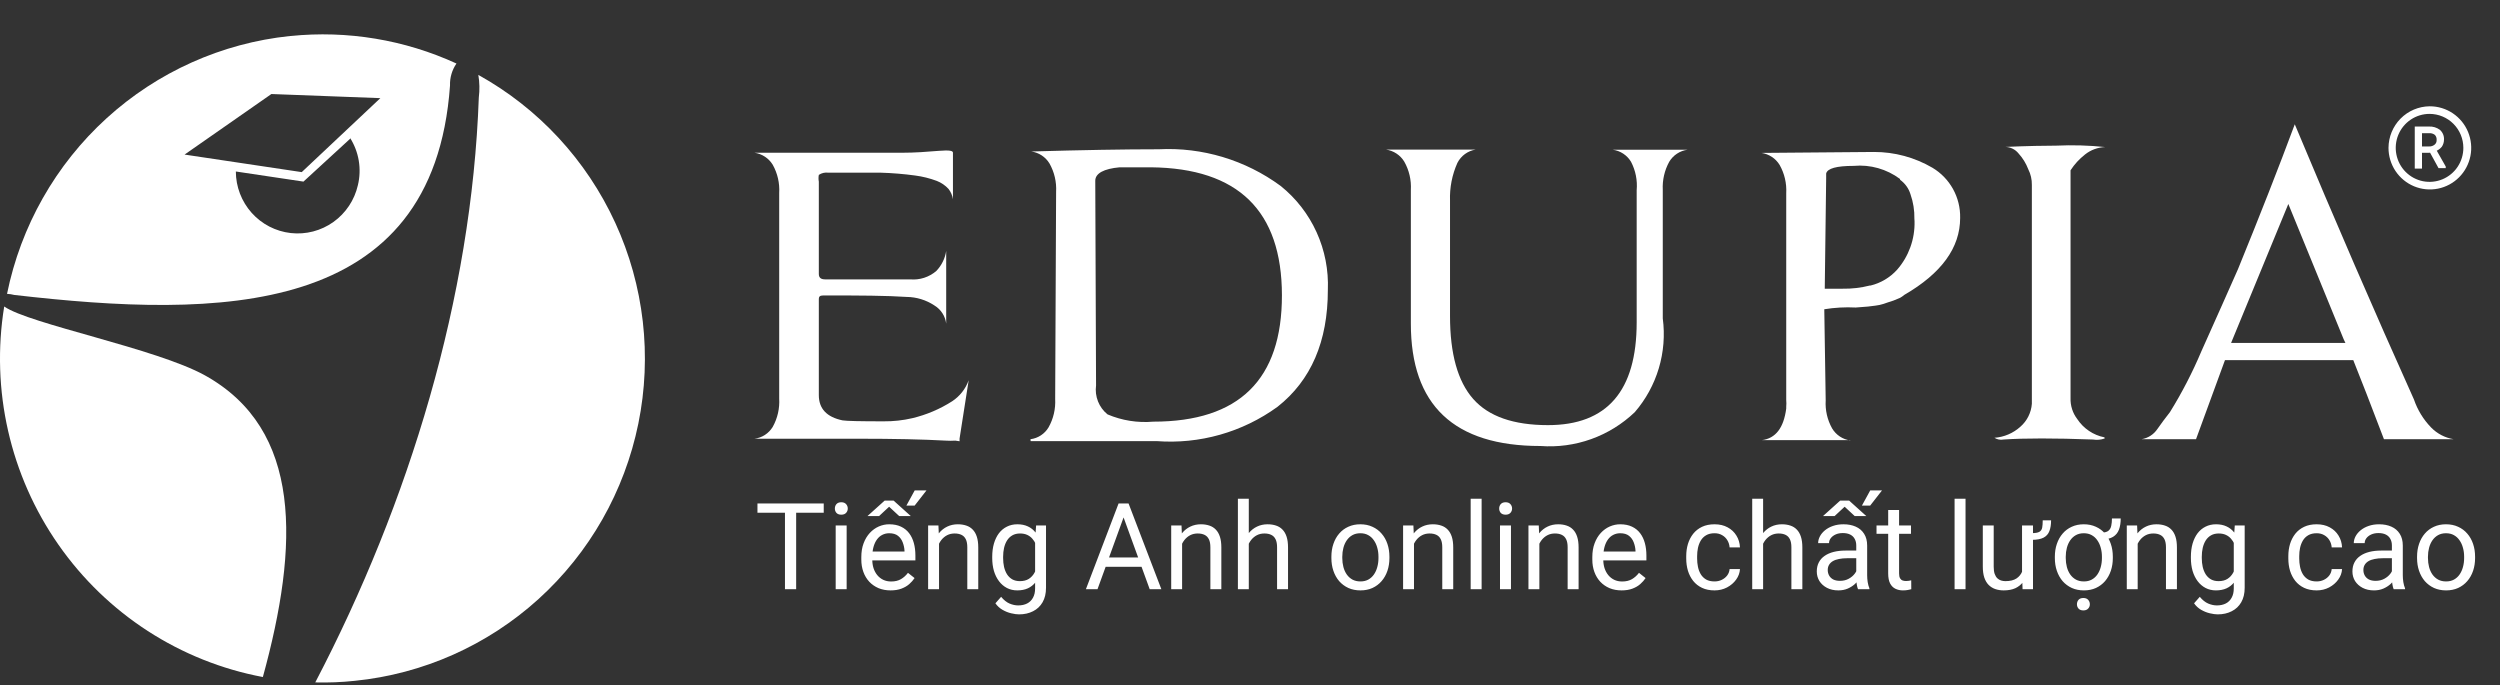
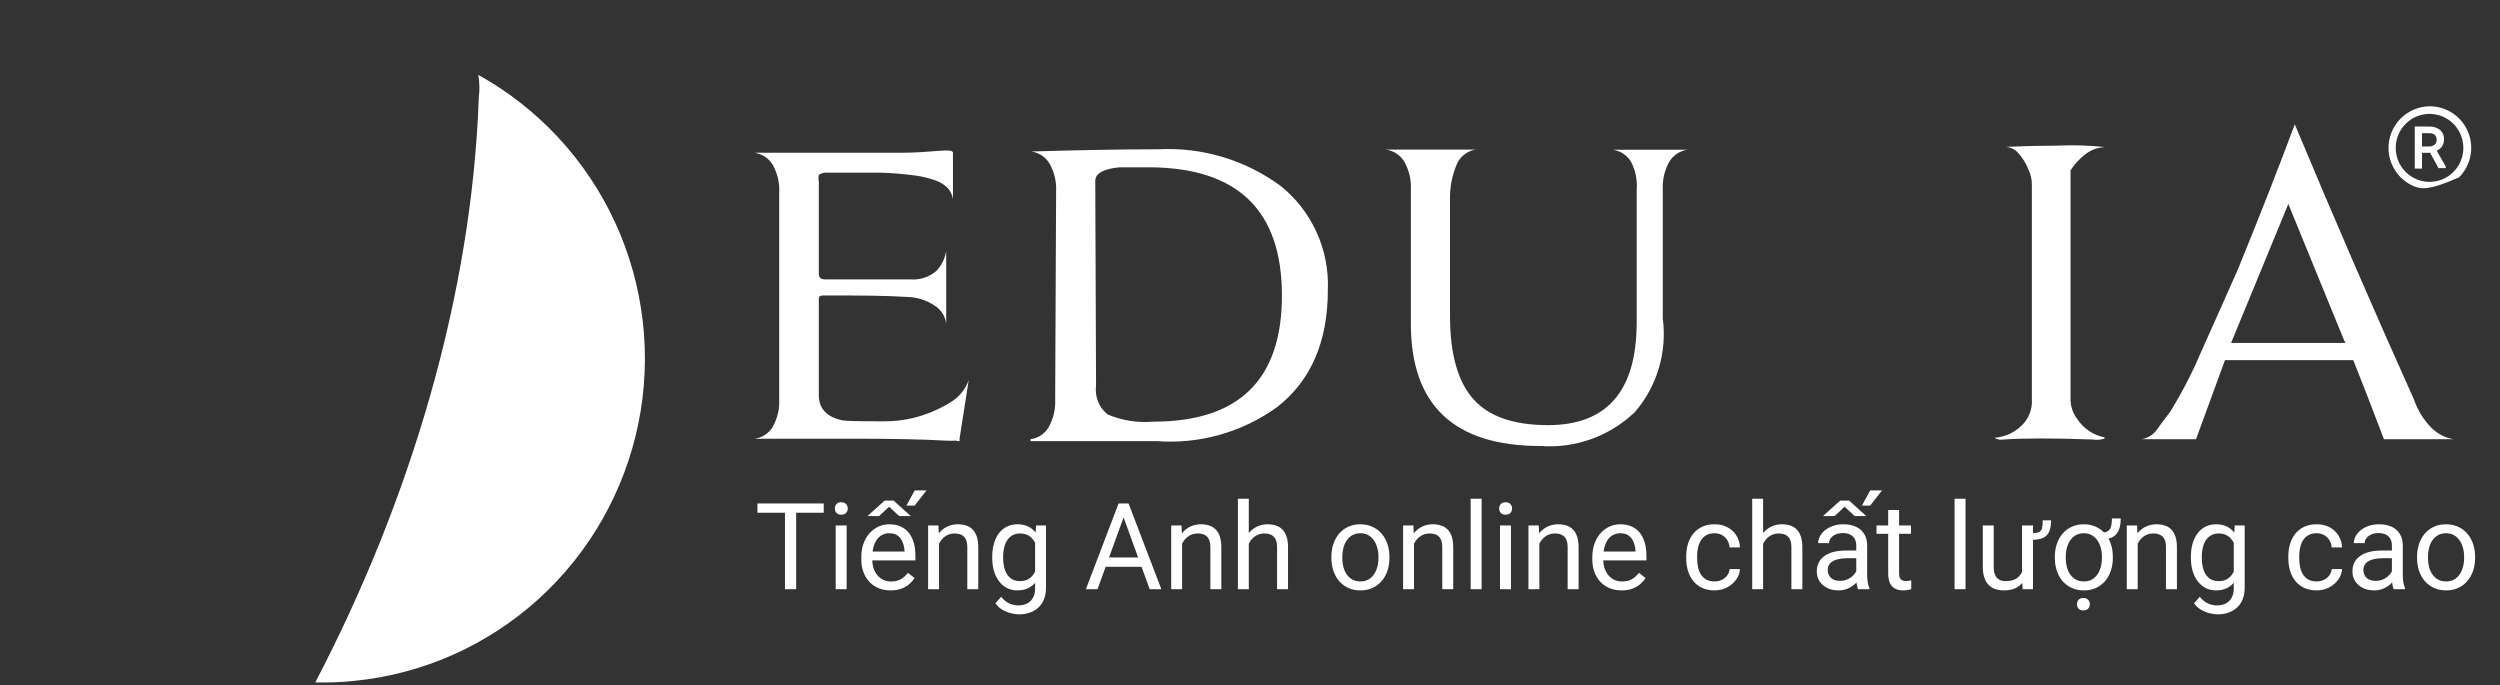
<svg xmlns="http://www.w3.org/2000/svg" width="270" height="74" viewBox="0 0 270 74" fill="none">
  <rect x="0" y="0" width="270" height="74" fill="#333333" stroke="none" />
  <path d="M103.174 47.587C102.829 47.61 102.483 47.61 102.138 47.587C99.67 47.45 96.528 47.382 92.712 47.382H81.486C81.889 47.331 82.276 47.19 82.617 46.968C82.958 46.746 83.245 46.45 83.456 46.101C83.974 45.17 84.216 44.11 84.153 43.045V20.851C84.218 19.786 83.976 18.725 83.456 17.795C83.243 17.446 82.956 17.149 82.615 16.925C82.275 16.7 81.889 16.554 81.486 16.497H90.386C92.78 16.497 95.005 16.497 97.043 16.497H97.383C98.809 16.497 100.134 16.395 101.374 16.292C102.614 16.19 102.919 16.292 102.919 16.497V17.265V21.516C102.858 21.112 102.694 20.73 102.444 20.407C102.091 20.022 101.655 19.724 101.17 19.536C100.418 19.256 99.638 19.061 98.843 18.956C97.598 18.787 96.346 18.685 95.09 18.648C93.731 18.648 91.863 18.648 89.451 18.648C89.094 18.602 88.732 18.687 88.433 18.887C88.387 19.13 88.387 19.379 88.433 19.621V29.592C88.433 29.985 88.653 30.172 89.112 30.172H98.3C98.806 30.217 99.316 30.159 99.8 30.004C100.284 29.849 100.732 29.598 101.119 29.267C101.691 28.674 102.065 27.916 102.189 27.099C102.189 28.363 102.189 30.992 102.189 34.953C102.138 34.55 101.998 34.164 101.777 33.824C101.556 33.484 101.262 33.198 100.915 32.989C100.022 32.398 98.979 32.077 97.909 32.068C95.871 31.931 92.814 31.897 88.857 31.914C88.568 31.914 88.433 32.033 88.433 32.272V42.67C88.433 44.138 89.282 45.043 90.997 45.401C91.427 45.47 92.905 45.504 95.43 45.504C96.475 45.514 97.519 45.4 98.537 45.162C100.061 44.797 101.513 44.18 102.834 43.336C103.659 42.794 104.285 41.997 104.618 41.065L103.633 47.365V47.655L103.174 47.587Z" fill="white" />
  <path d="M111.292 47.434C111.693 47.383 112.077 47.242 112.415 47.02C112.754 46.798 113.038 46.502 113.245 46.154C113.769 45.224 114.016 44.164 113.959 43.097L114.06 20.715C114.118 19.649 113.871 18.588 113.347 17.659C113.136 17.309 112.849 17.011 112.508 16.786C112.167 16.561 111.781 16.416 111.377 16.361C116.857 16.202 121.443 16.122 125.134 16.122C129.849 15.882 134.503 17.28 138.313 20.083C139.98 21.422 141.31 23.137 142.195 25.088C143.08 27.04 143.495 29.174 143.408 31.317C143.408 36.871 141.596 41.077 137.973 43.934C134.186 46.682 129.553 47.994 124.896 47.639H111.309L111.292 47.434ZM118.374 41.629C118.295 42.213 118.368 42.808 118.585 43.355C118.802 43.903 119.157 44.385 119.614 44.754C121.173 45.417 122.87 45.686 124.556 45.539C133.829 45.539 138.46 40.986 138.448 31.881C138.437 22.775 133.727 18.171 124.318 18.069H120.922C119.223 18.222 118.289 18.717 118.289 19.52L118.374 41.629Z" fill="white" />
  <path d="M176.15 17.471C175.939 17.12 175.653 16.821 175.312 16.596C174.971 16.372 174.584 16.227 174.18 16.173H182.247C181.843 16.227 181.456 16.372 181.115 16.596C180.774 16.821 180.487 17.12 180.277 17.471C179.767 18.399 179.526 19.451 179.58 20.51V34.39C179.818 36.197 179.672 38.033 179.15 39.779C178.629 41.524 177.745 43.138 176.557 44.514C175.206 45.804 173.601 46.795 171.847 47.424C170.092 48.053 168.226 48.306 166.368 48.168C157.027 48.168 152.362 43.757 152.373 34.936V20.51C152.433 19.443 152.185 18.382 151.66 17.454C151.447 17.105 151.16 16.808 150.819 16.584C150.479 16.36 150.093 16.214 149.69 16.156H159.37C158.953 16.222 158.557 16.387 158.214 16.636C157.872 16.885 157.593 17.212 157.4 17.59C156.826 18.871 156.553 20.267 156.602 21.671V34.134C156.602 38.214 157.434 41.185 159.099 43.08C160.763 44.975 163.463 45.914 167.183 45.914C173.568 45.914 176.761 42.215 176.761 34.817V20.544C176.856 19.482 176.644 18.415 176.15 17.471Z" fill="white" />
-   <path d="M199.808 47.536H195.579H194.509H190.28C191.775 47.348 192.641 46.204 192.913 44.121V43.934C192.935 43.69 192.935 43.444 192.913 43.2V20.868C192.972 19.802 192.725 18.741 192.199 17.812C191.986 17.463 191.699 17.166 191.358 16.942C191.018 16.718 190.632 16.572 190.229 16.515L202.389 16.412C204.609 16.408 206.789 16.997 208.707 18.119C209.637 18.675 210.404 19.469 210.929 20.42C211.454 21.37 211.719 22.444 211.696 23.532C211.696 26.758 209.675 29.524 205.667 31.846C205.512 31.981 205.341 32.096 205.158 32.188L204.495 32.461L203.867 32.666L203.425 32.819C203.143 32.91 202.853 32.973 202.559 33.007C202.174 33.075 201.461 33.144 200.419 33.212C199.284 33.154 198.145 33.217 197.023 33.4L197.175 43.234C197.11 44.293 197.352 45.349 197.872 46.273C198.082 46.624 198.369 46.922 198.71 47.147C199.051 47.372 199.438 47.516 199.842 47.57L199.808 47.536ZM206.754 23.634C206.773 22.728 206.63 21.825 206.329 20.971C206.136 20.343 205.742 19.797 205.208 19.417V19.332C203.768 18.257 201.985 17.752 200.198 17.915C198.347 17.915 197.362 18.188 197.226 18.734C197.216 18.899 197.216 19.064 197.226 19.229L197.074 31.18H199.01C199.994 31.197 200.976 31.082 201.931 30.839H202.016C203.121 30.571 204.12 29.976 204.886 29.131C206.145 27.69 206.818 25.825 206.771 23.907L206.754 23.634Z" fill="white" />
  <path d="M227.372 15.884C226.575 15.906 225.806 16.187 225.181 16.686C224.569 17.163 224.041 17.74 223.619 18.393V42.978C223.589 43.803 223.847 44.613 224.349 45.266C224.683 45.771 225.113 46.205 225.614 46.541C226.116 46.879 226.679 47.112 227.27 47.23C227.27 47.23 227.355 47.349 227.27 47.366C226.877 47.501 226.457 47.536 226.047 47.468C221.87 47.315 218.643 47.315 216.384 47.468C216.044 47.535 215.691 47.467 215.399 47.281C216.44 47.208 217.426 46.787 218.201 46.086C218.923 45.457 219.369 44.568 219.441 43.61V19.981C219.452 19.389 219.318 18.802 219.05 18.274C218.81 17.643 218.452 17.064 217.997 16.567C217.825 16.353 217.607 16.179 217.361 16.058C217.115 15.938 216.845 15.872 216.571 15.867C216.826 15.867 218.66 15.747 222.056 15.73C223.83 15.647 225.607 15.698 227.372 15.884Z" fill="white" />
  <path d="M237.171 47.433H231.294C231.636 47.376 231.963 47.249 232.255 47.062C232.547 46.874 232.798 46.628 232.993 46.34C233.417 45.743 233.859 45.128 234.351 44.514C235.653 42.415 236.788 40.217 237.748 37.941C239.446 34.15 240.805 31.111 241.705 29.063C244.083 23.235 246.126 18.022 247.836 13.424C252.184 23.827 256.475 33.735 260.709 43.148C261.096 44.28 261.729 45.312 262.561 46.17C263.215 46.84 264.066 47.283 264.989 47.433H257.466C256.073 43.768 254.969 40.923 254.154 38.897H240.296L237.171 47.433ZM253.118 36.643L247.14 22.029L240.958 37.036H253.305L253.118 36.643Z" fill="white" />
-   <path fill-rule="evenodd" clip-rule="evenodd" d="M262.391 12.3C261.669 12.3 260.963 12.515 260.362 12.919C259.762 13.322 259.294 13.895 259.017 14.566C258.741 15.237 258.669 15.975 258.81 16.687C258.951 17.399 259.298 18.053 259.809 18.566C260.32 19.079 260.97 19.429 261.679 19.571C262.387 19.712 263.121 19.64 263.788 19.362C264.455 19.084 265.026 18.614 265.427 18.01C265.828 17.406 266.042 16.697 266.042 15.971C266.042 14.997 265.658 14.063 264.973 13.375C264.288 12.687 263.359 12.3 262.391 12.3ZM261.576 15.817V14.383H262.34C262.565 14.366 262.789 14.432 262.968 14.571C263.036 14.643 263.088 14.729 263.12 14.824C263.153 14.918 263.164 15.018 263.155 15.117C263.162 15.21 263.147 15.303 263.112 15.389C263.076 15.475 263.021 15.551 262.951 15.612C262.78 15.755 262.562 15.829 262.34 15.817H261.576ZM262.425 16.5H261.576V18.207H260.794V13.666H262.323C262.749 13.643 263.169 13.77 263.512 14.024C263.66 14.156 263.777 14.319 263.854 14.503C263.93 14.686 263.964 14.884 263.953 15.083C263.951 15.357 263.868 15.624 263.716 15.851C263.565 16.029 263.38 16.174 263.172 16.278L264.14 17.985V18.156H263.359L262.425 16.449V16.5ZM262.425 11.48C263.308 11.48 264.172 11.744 264.906 12.237C265.641 12.731 266.213 13.432 266.551 14.252C266.89 15.073 266.978 15.976 266.806 16.847C266.633 17.718 266.208 18.518 265.583 19.146C264.959 19.774 264.163 20.201 263.296 20.375C262.43 20.548 261.532 20.459 260.716 20.119C259.899 19.779 259.202 19.204 258.711 18.465C258.22 17.727 257.958 16.859 257.958 15.971C257.963 14.787 258.43 13.653 259.259 12.812C260.089 11.972 261.214 11.494 262.391 11.48H262.425Z" fill="white" />
+   <path fill-rule="evenodd" clip-rule="evenodd" d="M262.391 12.3C261.669 12.3 260.963 12.515 260.362 12.919C259.762 13.322 259.294 13.895 259.017 14.566C258.741 15.237 258.669 15.975 258.81 16.687C258.951 17.399 259.298 18.053 259.809 18.566C260.32 19.079 260.97 19.429 261.679 19.571C262.387 19.712 263.121 19.64 263.788 19.362C264.455 19.084 265.026 18.614 265.427 18.01C265.828 17.406 266.042 16.697 266.042 15.971C266.042 14.997 265.658 14.063 264.973 13.375C264.288 12.687 263.359 12.3 262.391 12.3ZM261.576 15.817V14.383H262.34C262.565 14.366 262.789 14.432 262.968 14.571C263.036 14.643 263.088 14.729 263.12 14.824C263.153 14.918 263.164 15.018 263.155 15.117C263.162 15.21 263.147 15.303 263.112 15.389C263.076 15.475 263.021 15.551 262.951 15.612C262.78 15.755 262.562 15.829 262.34 15.817H261.576ZM262.425 16.5H261.576V18.207H260.794V13.666H262.323C262.749 13.643 263.169 13.77 263.512 14.024C263.66 14.156 263.777 14.319 263.854 14.503C263.93 14.686 263.964 14.884 263.953 15.083C263.951 15.357 263.868 15.624 263.716 15.851C263.565 16.029 263.38 16.174 263.172 16.278L264.14 17.985V18.156H263.359L262.425 16.449V16.5ZM262.425 11.48C263.308 11.48 264.172 11.744 264.906 12.237C265.641 12.731 266.213 13.432 266.551 14.252C266.89 15.073 266.978 15.976 266.806 16.847C266.633 17.718 266.208 18.518 265.583 19.146C262.43 20.548 261.532 20.459 260.716 20.119C259.899 19.779 259.202 19.204 258.711 18.465C258.22 17.727 257.958 16.859 257.958 15.971C257.963 14.787 258.43 13.653 259.259 12.812C260.089 11.972 261.214 11.494 262.391 11.48H262.425Z" fill="white" />
  <path d="M85.985 54.371V63.635H84.776V54.371H85.985ZM88.963 54.371V55.376H81.805V54.371H88.963ZM91.438 56.75V63.635H90.254V56.75H91.438ZM90.165 54.924C90.165 54.733 90.223 54.572 90.337 54.441C90.456 54.309 90.63 54.243 90.859 54.243C91.084 54.243 91.255 54.309 91.374 54.441C91.497 54.572 91.559 54.733 91.559 54.924C91.559 55.107 91.497 55.264 91.374 55.395C91.255 55.522 91.084 55.586 90.859 55.586C90.63 55.586 90.456 55.522 90.337 55.395C90.223 55.264 90.165 55.107 90.165 54.924ZM96.184 63.762C95.705 63.762 95.27 63.681 94.88 63.52C94.494 63.355 94.161 63.124 93.881 62.827C93.605 62.53 93.393 62.178 93.245 61.77C93.096 61.363 93.022 60.918 93.022 60.434V60.167C93.022 59.607 93.105 59.109 93.27 58.672C93.436 58.231 93.661 57.857 93.945 57.552C94.229 57.247 94.551 57.015 94.912 56.858C95.272 56.702 95.646 56.623 96.032 56.623C96.524 56.623 96.948 56.708 97.304 56.878C97.665 57.047 97.96 57.285 98.189 57.59C98.418 57.891 98.587 58.248 98.698 58.659C98.808 59.066 98.863 59.512 98.863 59.995V60.523H93.722V59.563H97.686V59.474C97.669 59.168 97.605 58.871 97.495 58.583C97.389 58.294 97.219 58.057 96.986 57.87C96.753 57.684 96.435 57.59 96.032 57.59C95.764 57.59 95.519 57.648 95.294 57.762C95.069 57.872 94.876 58.038 94.715 58.258C94.553 58.479 94.428 58.748 94.339 59.066C94.25 59.385 94.206 59.751 94.206 60.167V60.434C94.206 60.761 94.25 61.069 94.339 61.357C94.433 61.641 94.566 61.891 94.74 62.108C94.918 62.324 95.132 62.494 95.383 62.617C95.637 62.74 95.926 62.801 96.248 62.801C96.664 62.801 97.016 62.716 97.304 62.547C97.593 62.377 97.845 62.15 98.061 61.866L98.774 62.432C98.626 62.657 98.437 62.871 98.208 63.075C97.979 63.279 97.697 63.444 97.362 63.571C97.031 63.698 96.638 63.762 96.184 63.762ZM93.69 55.732L95.542 54.065H96.509L98.361 55.732H97.107L96.025 54.727L94.944 55.732H93.69ZM97.89 54.606L98.787 52.965H100.059L98.78 54.606H97.89ZM101.415 58.22V63.635H100.237V56.75H101.351L101.415 58.22ZM101.135 59.932L100.645 59.913C100.649 59.442 100.719 59.007 100.855 58.608C100.99 58.205 101.181 57.855 101.427 57.558C101.673 57.261 101.966 57.032 102.305 56.871C102.649 56.706 103.029 56.623 103.444 56.623C103.784 56.623 104.089 56.67 104.361 56.763C104.632 56.852 104.863 56.996 105.054 57.196C105.249 57.395 105.398 57.654 105.499 57.972C105.601 58.286 105.652 58.67 105.652 59.124V63.635H104.469V59.111C104.469 58.75 104.416 58.462 104.31 58.246C104.204 58.025 104.049 57.866 103.845 57.768C103.642 57.666 103.391 57.616 103.094 57.616C102.802 57.616 102.534 57.677 102.293 57.8C102.055 57.923 101.849 58.093 101.675 58.309C101.506 58.526 101.372 58.774 101.275 59.054C101.181 59.329 101.135 59.622 101.135 59.932ZM111.9 56.75H112.969V63.488C112.969 64.095 112.846 64.612 112.6 65.041C112.354 65.469 112.011 65.794 111.569 66.014C111.133 66.239 110.628 66.352 110.055 66.352C109.818 66.352 109.538 66.314 109.215 66.237C108.897 66.165 108.583 66.04 108.274 65.862C107.968 65.688 107.712 65.452 107.504 65.156L108.121 64.456C108.409 64.803 108.71 65.045 109.024 65.181C109.343 65.317 109.656 65.385 109.966 65.385C110.339 65.385 110.662 65.314 110.933 65.174C111.205 65.035 111.415 64.827 111.563 64.551C111.716 64.279 111.792 63.944 111.792 63.546V58.265L111.9 56.75ZM107.16 60.269V60.135C107.16 59.609 107.222 59.132 107.345 58.704C107.472 58.271 107.652 57.9 107.885 57.59C108.123 57.281 108.409 57.043 108.744 56.878C109.08 56.708 109.457 56.623 109.877 56.623C110.31 56.623 110.687 56.699 111.01 56.852C111.336 57.001 111.612 57.219 111.837 57.508C112.066 57.792 112.246 58.135 112.378 58.538C112.509 58.941 112.6 59.397 112.651 59.906V60.492C112.604 60.996 112.513 61.45 112.378 61.853C112.246 62.256 112.066 62.6 111.837 62.884C111.612 63.168 111.336 63.387 111.01 63.539C110.683 63.688 110.301 63.762 109.864 63.762C109.453 63.762 109.08 63.675 108.744 63.501C108.414 63.327 108.129 63.083 107.892 62.769C107.654 62.456 107.472 62.087 107.345 61.662C107.222 61.234 107.16 60.769 107.16 60.269ZM108.337 60.135V60.269C108.337 60.612 108.371 60.935 108.439 61.236C108.511 61.537 108.619 61.802 108.763 62.031C108.912 62.26 109.101 62.441 109.33 62.572C109.559 62.699 109.832 62.763 110.151 62.763C110.541 62.763 110.863 62.68 111.118 62.515C111.372 62.349 111.574 62.131 111.722 61.86C111.875 61.588 111.994 61.293 112.078 60.975V59.442C112.032 59.208 111.96 58.984 111.862 58.767C111.769 58.547 111.646 58.352 111.493 58.182C111.345 58.008 111.16 57.87 110.94 57.768C110.719 57.666 110.46 57.616 110.163 57.616C109.841 57.616 109.563 57.684 109.33 57.819C109.101 57.951 108.912 58.133 108.763 58.366C108.619 58.596 108.511 58.863 108.439 59.168C108.371 59.469 108.337 59.792 108.337 60.135ZM121.597 55.191L118.53 63.635H117.277L120.808 54.371H121.616L121.597 55.191ZM124.168 63.635L121.094 55.191L121.075 54.371H121.883L125.427 63.635H124.168ZM124.009 60.205V61.211H118.804V60.205H124.009ZM127.667 58.22V63.635H126.49V56.75H127.603L127.667 58.22ZM127.387 59.932L126.897 59.913C126.901 59.442 126.971 59.007 127.107 58.608C127.243 58.205 127.434 57.855 127.68 57.558C127.926 57.261 128.219 57.032 128.558 56.871C128.901 56.706 129.281 56.623 129.697 56.623C130.036 56.623 130.342 56.67 130.613 56.763C130.885 56.852 131.116 56.996 131.307 57.196C131.502 57.395 131.65 57.654 131.752 57.972C131.854 58.286 131.905 58.67 131.905 59.124V63.635H130.721V59.111C130.721 58.75 130.668 58.462 130.562 58.246C130.456 58.025 130.301 57.866 130.098 57.768C129.894 57.666 129.644 57.616 129.347 57.616C129.054 57.616 128.787 57.677 128.545 57.8C128.308 57.923 128.102 58.093 127.928 58.309C127.758 58.526 127.625 58.774 127.527 59.054C127.434 59.329 127.387 59.622 127.387 59.932ZM134.87 53.862V63.635H133.693V53.862H134.87ZM134.59 59.932L134.1 59.913C134.104 59.442 134.174 59.007 134.31 58.608C134.446 58.205 134.636 57.855 134.882 57.558C135.128 57.261 135.421 57.032 135.76 56.871C136.104 56.706 136.484 56.623 136.899 56.623C137.239 56.623 137.544 56.67 137.816 56.763C138.087 56.852 138.318 56.996 138.509 57.196C138.704 57.395 138.853 57.654 138.955 57.972C139.056 58.286 139.107 58.67 139.107 59.124V63.635H137.924V59.111C137.924 58.75 137.871 58.462 137.765 58.246C137.659 58.025 137.504 57.866 137.3 57.768C137.097 57.666 136.846 57.616 136.549 57.616C136.257 57.616 135.99 57.677 135.748 57.8C135.51 57.923 135.304 58.093 135.131 58.309C134.961 58.526 134.827 58.774 134.73 59.054C134.636 59.329 134.59 59.622 134.59 59.932ZM143.79 60.269V60.123C143.79 59.626 143.862 59.166 144.007 58.742C144.151 58.313 144.359 57.942 144.63 57.628C144.902 57.31 145.23 57.064 145.616 56.89C146.002 56.712 146.435 56.623 146.914 56.623C147.398 56.623 147.833 56.712 148.219 56.89C148.609 57.064 148.94 57.31 149.211 57.628C149.487 57.942 149.697 58.313 149.841 58.742C149.985 59.166 150.057 59.626 150.057 60.123V60.269C150.057 60.765 149.985 61.225 149.841 61.65C149.697 62.074 149.487 62.445 149.211 62.763C148.94 63.077 148.611 63.323 148.225 63.501C147.843 63.675 147.411 63.762 146.927 63.762C146.443 63.762 146.009 63.675 145.623 63.501C145.237 63.323 144.906 63.077 144.63 62.763C144.359 62.445 144.151 62.074 144.007 61.65C143.862 61.225 143.79 60.765 143.79 60.269ZM144.967 60.123V60.269C144.967 60.612 145.008 60.937 145.088 61.242C145.169 61.544 145.29 61.811 145.451 62.044C145.616 62.277 145.822 62.462 146.068 62.598C146.314 62.729 146.6 62.795 146.927 62.795C147.249 62.795 147.531 62.729 147.773 62.598C148.019 62.462 148.223 62.277 148.384 62.044C148.545 61.811 148.666 61.544 148.747 61.242C148.832 60.937 148.874 60.612 148.874 60.269V60.123C148.874 59.783 148.832 59.463 148.747 59.162C148.666 58.856 148.543 58.587 148.378 58.354C148.217 58.116 148.013 57.929 147.767 57.794C147.525 57.658 147.241 57.59 146.914 57.59C146.592 57.59 146.308 57.658 146.062 57.794C145.82 57.929 145.616 58.116 145.451 58.354C145.29 58.587 145.169 58.856 145.088 59.162C145.008 59.463 144.967 59.783 144.967 60.123ZM152.711 58.22V63.635H151.534V56.75H152.647L152.711 58.22ZM152.431 59.932L151.941 59.913C151.945 59.442 152.015 59.007 152.151 58.608C152.287 58.205 152.477 57.855 152.723 57.558C152.969 57.261 153.262 57.032 153.601 56.871C153.945 56.706 154.325 56.623 154.74 56.623C155.08 56.623 155.385 56.67 155.657 56.763C155.928 56.852 156.159 56.996 156.35 57.196C156.545 57.395 156.694 57.654 156.796 57.972C156.897 58.286 156.948 58.67 156.948 59.124V63.635H155.765V59.111C155.765 58.75 155.712 58.462 155.606 58.246C155.5 58.025 155.345 57.866 155.141 57.768C154.938 57.666 154.687 57.616 154.39 57.616C154.098 57.616 153.831 57.677 153.589 57.8C153.351 57.923 153.145 58.093 152.972 58.309C152.802 58.526 152.668 58.774 152.571 59.054C152.477 59.329 152.431 59.622 152.431 59.932ZM160.015 53.862V63.635H158.832V53.862H160.015ZM163.184 56.75V63.635H162V56.75H163.184ZM161.911 54.924C161.911 54.733 161.968 54.572 162.083 54.441C162.202 54.309 162.376 54.243 162.605 54.243C162.83 54.243 163.001 54.309 163.12 54.441C163.243 54.572 163.305 54.733 163.305 54.924C163.305 55.107 163.243 55.264 163.12 55.395C163.001 55.522 162.83 55.586 162.605 55.586C162.376 55.586 162.202 55.522 162.083 55.395C161.968 55.264 161.911 55.107 161.911 54.924ZM166.251 58.22V63.635H165.073V56.75H166.187L166.251 58.22ZM165.971 59.932L165.481 59.913C165.485 59.442 165.555 59.007 165.691 58.608C165.826 58.205 166.017 57.855 166.263 57.558C166.509 57.261 166.802 57.032 167.141 56.871C167.485 56.706 167.865 56.623 168.28 56.623C168.62 56.623 168.925 56.67 169.196 56.763C169.468 56.852 169.699 56.996 169.89 57.196C170.085 57.395 170.234 57.654 170.335 57.972C170.437 58.286 170.488 58.67 170.488 59.124V63.635H169.305V59.111C169.305 58.75 169.252 58.462 169.146 58.246C169.04 58.025 168.885 57.866 168.681 57.768C168.477 57.666 168.227 57.616 167.93 57.616C167.638 57.616 167.37 57.677 167.129 57.8C166.891 57.923 166.685 58.093 166.511 58.309C166.342 58.526 166.208 58.774 166.111 59.054C166.017 59.329 165.971 59.622 165.971 59.932ZM175.133 63.762C174.654 63.762 174.219 63.681 173.829 63.52C173.443 63.355 173.11 63.124 172.83 62.827C172.554 62.53 172.342 62.178 172.193 61.77C172.045 61.363 171.971 60.918 171.971 60.434V60.167C171.971 59.607 172.053 59.109 172.219 58.672C172.384 58.231 172.609 57.857 172.893 57.552C173.177 57.247 173.5 57.015 173.86 56.858C174.221 56.702 174.594 56.623 174.98 56.623C175.472 56.623 175.896 56.708 176.253 56.878C176.613 57.047 176.908 57.285 177.137 57.59C177.366 57.891 177.536 58.248 177.646 58.659C177.756 59.066 177.812 59.512 177.812 59.995V60.523H172.671V59.563H176.634V59.474C176.618 59.168 176.554 58.871 176.444 58.583C176.338 58.294 176.168 58.057 175.935 57.87C175.701 57.684 175.383 57.59 174.98 57.59C174.713 57.59 174.467 57.648 174.242 57.762C174.017 57.872 173.824 58.038 173.663 58.258C173.502 58.479 173.377 58.748 173.288 59.066C173.199 59.385 173.154 59.751 173.154 60.167V60.434C173.154 60.761 173.199 61.069 173.288 61.357C173.381 61.641 173.515 61.891 173.689 62.108C173.867 62.324 174.081 62.494 174.331 62.617C174.586 62.74 174.874 62.801 175.197 62.801C175.612 62.801 175.964 62.716 176.253 62.547C176.541 62.377 176.794 62.15 177.01 61.866L177.723 62.432C177.574 62.657 177.385 62.871 177.156 63.075C176.927 63.279 176.645 63.444 176.31 63.571C175.979 63.698 175.587 63.762 175.133 63.762ZM185.173 62.795C185.453 62.795 185.712 62.738 185.949 62.623C186.187 62.509 186.382 62.352 186.535 62.152C186.688 61.949 186.775 61.718 186.796 61.459H187.916C187.894 61.866 187.757 62.246 187.502 62.598C187.252 62.946 186.923 63.228 186.516 63.444C186.109 63.656 185.661 63.762 185.173 63.762C184.656 63.762 184.204 63.671 183.818 63.488C183.436 63.306 183.118 63.056 182.864 62.738C182.613 62.419 182.425 62.055 182.297 61.643C182.174 61.227 182.113 60.788 182.113 60.326V60.059C182.113 59.597 182.174 59.16 182.297 58.748C182.425 58.333 182.613 57.966 182.864 57.648C183.118 57.329 183.436 57.079 183.818 56.897C184.204 56.714 184.656 56.623 185.173 56.623C185.712 56.623 186.183 56.733 186.586 56.954C186.989 57.17 187.305 57.467 187.534 57.845C187.767 58.218 187.894 58.642 187.916 59.117H186.796C186.775 58.833 186.694 58.576 186.554 58.347C186.418 58.118 186.232 57.936 185.994 57.8C185.761 57.66 185.487 57.59 185.173 57.59C184.813 57.59 184.509 57.662 184.263 57.806C184.022 57.947 183.829 58.137 183.684 58.379C183.544 58.617 183.443 58.882 183.379 59.175C183.32 59.463 183.29 59.758 183.29 60.059V60.326C183.29 60.627 183.32 60.924 183.379 61.217C183.438 61.51 183.538 61.775 183.678 62.012C183.822 62.25 184.015 62.441 184.257 62.585C184.503 62.725 184.808 62.795 185.173 62.795ZM190.416 53.862V63.635H189.239V53.862H190.416ZM190.136 59.932L189.646 59.913C189.65 59.442 189.72 59.007 189.856 58.608C189.992 58.205 190.183 57.855 190.429 57.558C190.675 57.261 190.968 57.032 191.307 56.871C191.65 56.706 192.03 56.623 192.446 56.623C192.785 56.623 193.091 56.67 193.362 56.763C193.634 56.852 193.865 56.996 194.056 57.196C194.251 57.395 194.399 57.654 194.501 57.972C194.603 58.286 194.654 58.67 194.654 59.124V63.635H193.47V59.111C193.47 58.75 193.417 58.462 193.311 58.246C193.205 58.025 193.05 57.866 192.847 57.768C192.643 57.666 192.393 57.616 192.096 57.616C191.803 57.616 191.536 57.677 191.294 57.8C191.057 57.923 190.851 58.093 190.677 58.309C190.507 58.526 190.374 58.774 190.276 59.054C190.183 59.329 190.136 59.622 190.136 59.932ZM200.476 62.458V58.914C200.476 58.642 200.42 58.407 200.31 58.207C200.204 58.004 200.043 57.847 199.827 57.736C199.61 57.626 199.343 57.571 199.025 57.571C198.728 57.571 198.467 57.622 198.242 57.724C198.022 57.826 197.848 57.959 197.721 58.125C197.597 58.29 197.536 58.468 197.536 58.659H196.359C196.359 58.413 196.423 58.169 196.55 57.927C196.677 57.686 196.859 57.467 197.097 57.272C197.339 57.073 197.627 56.916 197.962 56.801C198.302 56.682 198.679 56.623 199.095 56.623C199.595 56.623 200.037 56.708 200.418 56.878C200.804 57.047 201.105 57.304 201.322 57.648C201.542 57.987 201.653 58.413 201.653 58.926V62.133C201.653 62.362 201.672 62.606 201.71 62.865C201.752 63.124 201.814 63.346 201.894 63.533V63.635H200.666C200.607 63.499 200.56 63.319 200.526 63.094C200.493 62.865 200.476 62.653 200.476 62.458ZM200.679 59.461L200.692 60.288H199.502C199.167 60.288 198.868 60.316 198.605 60.371C198.342 60.422 198.121 60.5 197.943 60.606C197.765 60.712 197.629 60.846 197.536 61.007C197.443 61.164 197.396 61.348 197.396 61.56C197.396 61.777 197.445 61.974 197.542 62.152C197.64 62.33 197.786 62.472 197.981 62.579C198.181 62.68 198.425 62.731 198.713 62.731C199.074 62.731 199.392 62.655 199.667 62.502C199.943 62.349 200.162 62.163 200.323 61.942C200.488 61.722 200.577 61.508 200.59 61.3L201.093 61.866C201.063 62.044 200.982 62.241 200.851 62.458C200.719 62.674 200.543 62.882 200.323 63.081C200.107 63.276 199.848 63.44 199.547 63.571C199.25 63.698 198.915 63.762 198.541 63.762C198.075 63.762 197.665 63.671 197.313 63.488C196.965 63.306 196.694 63.062 196.499 62.757C196.308 62.447 196.213 62.101 196.213 61.72C196.213 61.351 196.285 61.026 196.429 60.746C196.573 60.462 196.781 60.227 197.052 60.04C197.324 59.849 197.651 59.705 198.032 59.607C198.414 59.51 198.84 59.461 199.311 59.461H200.679ZM196.887 55.732L198.739 54.065H199.706L201.557 55.732H200.304L199.222 54.727L198.14 55.732H196.887ZM201.086 54.606L201.984 52.965H203.256L201.977 54.606H201.086ZM206.387 56.75V57.654H202.664V56.75H206.387ZM203.924 55.077H205.101V61.93C205.101 62.163 205.137 62.339 205.209 62.458C205.282 62.576 205.375 62.655 205.489 62.693C205.604 62.731 205.727 62.75 205.858 62.75C205.956 62.75 206.058 62.742 206.164 62.725C206.274 62.704 206.357 62.687 206.412 62.674L206.418 63.635C206.325 63.664 206.202 63.692 206.049 63.718C205.901 63.747 205.721 63.762 205.508 63.762C205.22 63.762 204.955 63.705 204.713 63.59C204.471 63.476 204.278 63.285 204.134 63.018C203.994 62.746 203.924 62.381 203.924 61.923V55.077ZM212.278 53.862V63.635H211.095V53.862H212.278ZM220.614 56.197H221.517C221.517 56.659 221.456 57.047 221.332 57.361C221.214 57.675 221.004 57.91 220.703 58.067C220.401 58.224 219.977 58.303 219.43 58.303V57.578C219.812 57.578 220.085 57.531 220.251 57.438C220.416 57.34 220.518 57.189 220.556 56.986C220.594 56.782 220.614 56.519 220.614 56.197ZM218.38 62.044V56.75H219.564V63.635H218.437L218.38 62.044ZM218.603 60.593L219.093 60.581C219.093 61.039 219.044 61.463 218.946 61.853C218.853 62.239 218.7 62.574 218.488 62.858C218.276 63.143 217.998 63.365 217.655 63.527C217.311 63.684 216.893 63.762 216.401 63.762C216.066 63.762 215.759 63.713 215.479 63.616C215.203 63.518 214.966 63.367 214.766 63.164C214.567 62.96 214.412 62.695 214.302 62.369C214.196 62.042 214.143 61.65 214.143 61.191V56.75H215.32V61.204C215.32 61.514 215.354 61.77 215.422 61.974C215.494 62.173 215.589 62.333 215.708 62.451C215.831 62.566 215.967 62.646 216.115 62.693C216.268 62.74 216.425 62.763 216.586 62.763C217.086 62.763 217.483 62.668 217.776 62.477C218.068 62.282 218.278 62.021 218.406 61.694C218.537 61.363 218.603 60.996 218.603 60.593ZM228.09 55.993H229.038C229.038 56.46 228.974 56.863 228.847 57.202C228.72 57.537 228.508 57.796 228.211 57.978C227.914 58.161 227.511 58.252 227.002 58.252V57.514C227.32 57.514 227.555 57.45 227.708 57.323C227.865 57.196 227.967 57.018 228.013 56.788C228.064 56.559 228.09 56.294 228.09 55.993ZM221.924 60.269V60.123C221.924 59.626 221.996 59.166 222.141 58.742C222.285 58.313 222.493 57.942 222.764 57.628C223.036 57.31 223.364 57.064 223.75 56.89C224.136 56.712 224.569 56.623 225.048 56.623C225.532 56.623 225.967 56.712 226.353 56.89C226.743 57.064 227.074 57.31 227.345 57.628C227.617 57.942 227.825 58.313 227.969 58.742C228.113 59.166 228.185 59.626 228.185 60.123V60.269C228.185 60.765 228.113 61.225 227.969 61.65C227.825 62.074 227.617 62.445 227.345 62.763C227.074 63.077 226.745 63.323 226.359 63.501C225.977 63.675 225.545 63.762 225.061 63.762C224.577 63.762 224.143 63.675 223.757 63.501C223.371 63.323 223.04 63.077 222.764 62.763C222.493 62.445 222.285 62.074 222.141 61.65C221.996 61.225 221.924 60.765 221.924 60.269ZM223.101 60.123V60.269C223.101 60.612 223.142 60.937 223.222 61.242C223.303 61.544 223.424 61.811 223.585 62.044C223.75 62.277 223.956 62.462 224.202 62.598C224.448 62.729 224.734 62.795 225.061 62.795C225.383 62.795 225.666 62.729 225.907 62.598C226.153 62.462 226.357 62.277 226.518 62.044C226.679 61.811 226.8 61.544 226.881 61.242C226.966 60.937 227.008 60.612 227.008 60.269V60.123C227.008 59.783 226.966 59.463 226.881 59.162C226.8 58.856 226.677 58.587 226.512 58.354C226.351 58.116 226.147 57.929 225.901 57.794C225.659 57.658 225.375 57.59 225.048 57.59C224.726 57.59 224.442 57.658 224.196 57.794C223.954 57.929 223.75 58.116 223.585 58.354C223.424 58.587 223.303 58.856 223.222 59.162C223.142 59.463 223.101 59.783 223.101 60.123ZM224.31 65.264C224.31 65.073 224.368 64.912 224.482 64.78C224.601 64.649 224.775 64.583 225.004 64.583C225.229 64.583 225.4 64.649 225.519 64.78C225.642 64.912 225.704 65.073 225.704 65.264C225.704 65.446 225.642 65.601 225.519 65.728C225.4 65.86 225.229 65.925 225.004 65.925C224.775 65.925 224.601 65.86 224.482 65.728C224.368 65.601 224.31 65.446 224.31 65.264ZM230.87 58.22V63.635H229.693V56.75H230.807L230.87 58.22ZM230.59 59.932L230.1 59.913C230.105 59.442 230.175 59.007 230.31 58.608C230.446 58.205 230.637 57.855 230.883 57.558C231.129 57.261 231.422 57.032 231.761 56.871C232.105 56.706 232.484 56.623 232.9 56.623C233.239 56.623 233.545 56.67 233.816 56.763C234.088 56.852 234.319 56.996 234.51 57.196C234.705 57.395 234.853 57.654 234.955 57.972C235.057 58.286 235.108 58.67 235.108 59.124V63.635H233.924V59.111C233.924 58.75 233.871 58.462 233.765 58.246C233.659 58.025 233.504 57.866 233.301 57.768C233.097 57.666 232.847 57.616 232.55 57.616C232.257 57.616 231.99 57.677 231.748 57.8C231.511 57.923 231.305 58.093 231.131 58.309C230.961 58.526 230.828 58.774 230.73 59.054C230.637 59.329 230.59 59.622 230.59 59.932ZM241.356 56.75H242.425V63.488C242.425 64.095 242.302 64.612 242.056 65.041C241.81 65.469 241.466 65.794 241.025 66.014C240.588 66.239 240.083 66.352 239.511 66.352C239.273 66.352 238.993 66.314 238.671 66.237C238.353 66.165 238.039 66.04 237.729 65.862C237.424 65.688 237.167 65.452 236.959 65.156L237.577 64.456C237.865 64.803 238.166 65.045 238.48 65.181C238.798 65.317 239.112 65.385 239.422 65.385C239.795 65.385 240.117 65.314 240.389 65.174C240.66 65.035 240.87 64.827 241.019 64.551C241.171 64.279 241.248 63.944 241.248 63.546V58.265L241.356 56.75ZM236.616 60.269V60.135C236.616 59.609 236.677 59.132 236.8 58.704C236.928 58.271 237.108 57.9 237.341 57.59C237.579 57.281 237.865 57.043 238.2 56.878C238.535 56.708 238.913 56.623 239.333 56.623C239.765 56.623 240.143 56.699 240.465 56.852C240.792 57.001 241.068 57.219 241.292 57.508C241.521 57.792 241.702 58.135 241.833 58.538C241.965 58.941 242.056 59.397 242.107 59.906V60.492C242.06 60.996 241.969 61.45 241.833 61.853C241.702 62.256 241.521 62.6 241.292 62.884C241.068 63.168 240.792 63.387 240.465 63.539C240.139 63.688 239.757 63.762 239.32 63.762C238.908 63.762 238.535 63.675 238.2 63.501C237.869 63.327 237.585 63.083 237.347 62.769C237.11 62.456 236.928 62.087 236.8 61.662C236.677 61.234 236.616 60.769 236.616 60.269ZM237.793 60.135V60.269C237.793 60.612 237.827 60.935 237.895 61.236C237.967 61.537 238.075 61.802 238.219 62.031C238.368 62.26 238.556 62.441 238.785 62.572C239.014 62.699 239.288 62.763 239.606 62.763C239.996 62.763 240.319 62.68 240.573 62.515C240.828 62.349 241.029 62.131 241.178 61.86C241.33 61.588 241.449 61.293 241.534 60.975V59.442C241.487 59.208 241.415 58.984 241.318 58.767C241.224 58.547 241.101 58.352 240.949 58.182C240.8 58.008 240.616 57.87 240.395 57.768C240.175 57.666 239.916 57.616 239.619 57.616C239.297 57.616 239.019 57.684 238.785 57.819C238.556 57.951 238.368 58.133 238.219 58.366C238.075 58.596 237.967 58.863 237.895 59.168C237.827 59.469 237.793 59.792 237.793 60.135ZM250.2 62.795C250.48 62.795 250.739 62.738 250.976 62.623C251.214 62.509 251.409 62.352 251.562 62.152C251.714 61.949 251.801 61.718 251.823 61.459H252.942C252.921 61.866 252.783 62.246 252.529 62.598C252.279 62.946 251.95 63.228 251.543 63.444C251.135 63.656 250.688 63.762 250.2 63.762C249.683 63.762 249.231 63.671 248.845 63.488C248.463 63.306 248.145 63.056 247.89 62.738C247.64 62.419 247.451 62.055 247.324 61.643C247.201 61.227 247.14 60.788 247.14 60.326V60.059C247.14 59.597 247.201 59.16 247.324 58.748C247.451 58.333 247.64 57.966 247.89 57.648C248.145 57.329 248.463 57.079 248.845 56.897C249.231 56.714 249.683 56.623 250.2 56.623C250.739 56.623 251.21 56.733 251.613 56.954C252.016 57.17 252.332 57.467 252.561 57.845C252.794 58.218 252.921 58.642 252.942 59.117H251.823C251.801 58.833 251.721 58.576 251.581 58.347C251.445 58.118 251.258 57.936 251.021 57.8C250.788 57.66 250.514 57.59 250.2 57.59C249.84 57.59 249.536 57.662 249.29 57.806C249.048 57.947 248.855 58.137 248.711 58.379C248.571 58.617 248.469 58.882 248.406 59.175C248.346 59.463 248.317 59.758 248.317 60.059V60.326C248.317 60.627 248.346 60.924 248.406 61.217C248.465 61.51 248.565 61.775 248.705 62.012C248.849 62.25 249.042 62.441 249.284 62.585C249.53 62.725 249.835 62.795 250.2 62.795ZM258.325 62.458V58.914C258.325 58.642 258.27 58.407 258.16 58.207C258.054 58.004 257.893 57.847 257.676 57.736C257.46 57.626 257.193 57.571 256.875 57.571C256.578 57.571 256.317 57.622 256.092 57.724C255.871 57.826 255.697 57.959 255.57 58.125C255.447 58.29 255.386 58.468 255.386 58.659H254.209C254.209 58.413 254.272 58.169 254.399 57.927C254.527 57.686 254.709 57.467 254.947 57.272C255.188 57.073 255.477 56.916 255.812 56.801C256.151 56.682 256.529 56.623 256.945 56.623C257.445 56.623 257.886 56.708 258.268 56.878C258.654 57.047 258.955 57.304 259.172 57.648C259.392 57.987 259.502 58.413 259.502 58.926V62.133C259.502 62.362 259.521 62.606 259.56 62.865C259.602 63.124 259.664 63.346 259.744 63.533V63.635H258.516C258.457 63.499 258.41 63.319 258.376 63.094C258.342 62.865 258.325 62.653 258.325 62.458ZM258.529 59.461L258.542 60.288H257.352C257.017 60.288 256.718 60.316 256.455 60.371C256.192 60.422 255.971 60.5 255.793 60.606C255.615 60.712 255.479 60.846 255.386 61.007C255.292 61.164 255.246 61.348 255.246 61.56C255.246 61.777 255.295 61.974 255.392 62.152C255.49 62.33 255.636 62.472 255.831 62.579C256.03 62.68 256.274 62.731 256.563 62.731C256.923 62.731 257.241 62.655 257.517 62.502C257.793 62.349 258.011 62.163 258.173 61.942C258.338 61.722 258.427 61.508 258.44 61.3L258.942 61.866C258.913 62.044 258.832 62.241 258.701 62.458C258.569 62.674 258.393 62.882 258.173 63.081C257.956 63.276 257.697 63.44 257.396 63.571C257.099 63.698 256.764 63.762 256.391 63.762C255.924 63.762 255.515 63.671 255.163 63.488C254.815 63.306 254.544 63.062 254.349 62.757C254.158 62.447 254.062 62.101 254.062 61.72C254.062 61.351 254.134 61.026 254.279 60.746C254.423 60.462 254.631 60.227 254.902 60.04C255.174 59.849 255.5 59.705 255.882 59.607C256.264 59.51 256.69 59.461 257.161 59.461H258.529ZM261.042 60.269V60.123C261.042 59.626 261.114 59.166 261.258 58.742C261.403 58.313 261.611 57.942 261.882 57.628C262.154 57.31 262.482 57.064 262.868 56.89C263.254 56.712 263.687 56.623 264.166 56.623C264.65 56.623 265.085 56.712 265.471 56.89C265.861 57.064 266.192 57.31 266.463 57.628C266.739 57.942 266.949 58.313 267.093 58.742C267.237 59.166 267.309 59.626 267.309 60.123V60.269C267.309 60.765 267.237 61.225 267.093 61.65C266.949 62.074 266.739 62.445 266.463 62.763C266.192 63.077 265.863 63.323 265.477 63.501C265.095 63.675 264.663 63.762 264.179 63.762C263.695 63.762 263.261 63.675 262.875 63.501C262.489 63.323 262.158 63.077 261.882 62.763C261.611 62.445 261.403 62.074 261.258 61.65C261.114 61.225 261.042 60.765 261.042 60.269ZM262.219 60.123V60.269C262.219 60.612 262.26 60.937 262.34 61.242C262.421 61.544 262.542 61.811 262.703 62.044C262.868 62.277 263.074 62.462 263.32 62.598C263.566 62.729 263.852 62.795 264.179 62.795C264.501 62.795 264.783 62.729 265.025 62.598C265.271 62.462 265.475 62.277 265.636 62.044C265.797 61.811 265.918 61.544 265.999 61.242C266.084 60.937 266.126 60.612 266.126 60.269V60.123C266.126 59.783 266.084 59.463 265.999 59.162C265.918 58.856 265.795 58.587 265.63 58.354C265.468 58.116 265.265 57.929 265.019 57.794C264.777 57.658 264.493 57.59 264.166 57.59C263.844 57.59 263.56 57.658 263.314 57.794C263.072 57.929 262.868 58.116 262.703 58.354C262.542 58.587 262.421 58.856 262.34 59.162C262.26 59.463 262.219 59.783 262.219 60.123Z" fill="white" />
-   <path fill-rule="evenodd" clip-rule="evenodd" d="M28.392 73.12C19.459 71.438 11.535 66.309 6.315 58.831C1.094 51.353 -1.009 42.118 0.454 33.101C3.138 34.996 16.877 37.625 22.142 40.545C32.638 46.384 32.332 58.796 28.375 73.171L28.392 73.12ZM31.33 3.889C23.95 4.655 17.005 7.768 11.506 12.777C6.008 17.785 2.243 24.427 0.76 31.735C1.024 31.748 1.286 31.788 1.541 31.855C23.62 34.399 46.819 34.416 48.602 9.233C48.574 8.387 48.818 7.555 49.298 6.86C43.694 4.289 37.51 3.264 31.381 3.889H31.33ZM37.801 14.884C38.279 15.636 38.601 16.478 38.747 17.358C38.893 18.238 38.86 19.139 38.65 20.006C38.283 21.611 37.341 23.024 36.005 23.977C34.668 24.929 33.03 25.354 31.402 25.17C29.774 24.987 28.27 24.208 27.176 22.982C26.082 21.755 25.475 20.168 25.471 18.521L32.774 19.613L37.869 14.935L37.801 14.884ZM29.309 10.155L41.078 10.599L32.587 18.589L19.934 16.694L29.309 10.155Z" fill="white" />
  <path fill-rule="evenodd" clip-rule="evenodd" d="M51.66 8.09C58.159 11.694 63.341 17.292 66.45 24.067C69.559 30.842 70.432 38.439 68.941 45.748C67.45 53.058 63.674 59.696 58.163 64.694C52.652 69.692 45.696 72.788 38.311 73.53C36.895 73.68 35.471 73.737 34.048 73.701C44.238 54.204 50.946 32.094 51.711 10.531C51.813 9.719 51.796 8.897 51.66 8.09Z" fill="white" />
</svg>